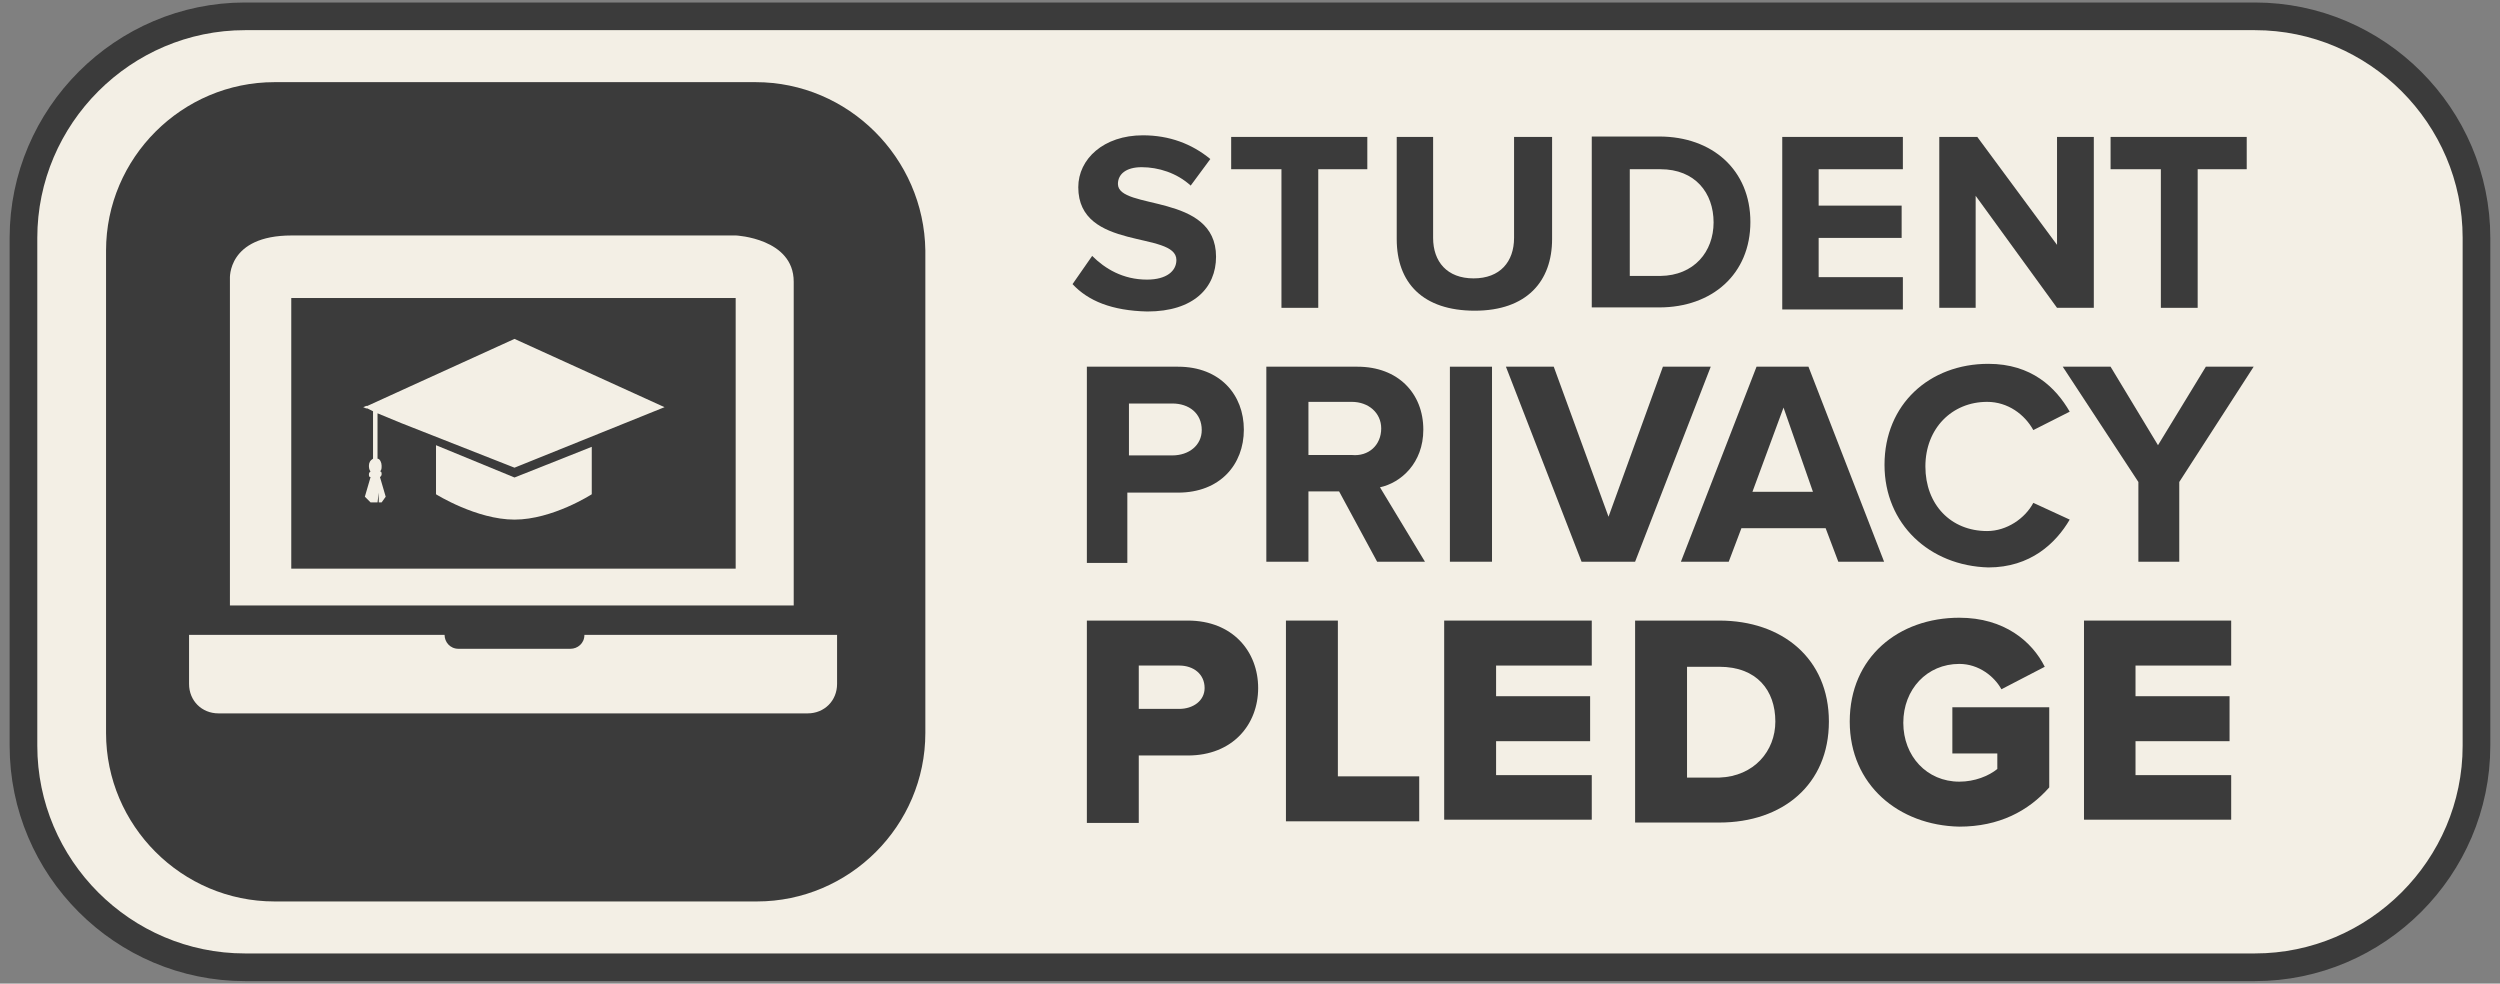
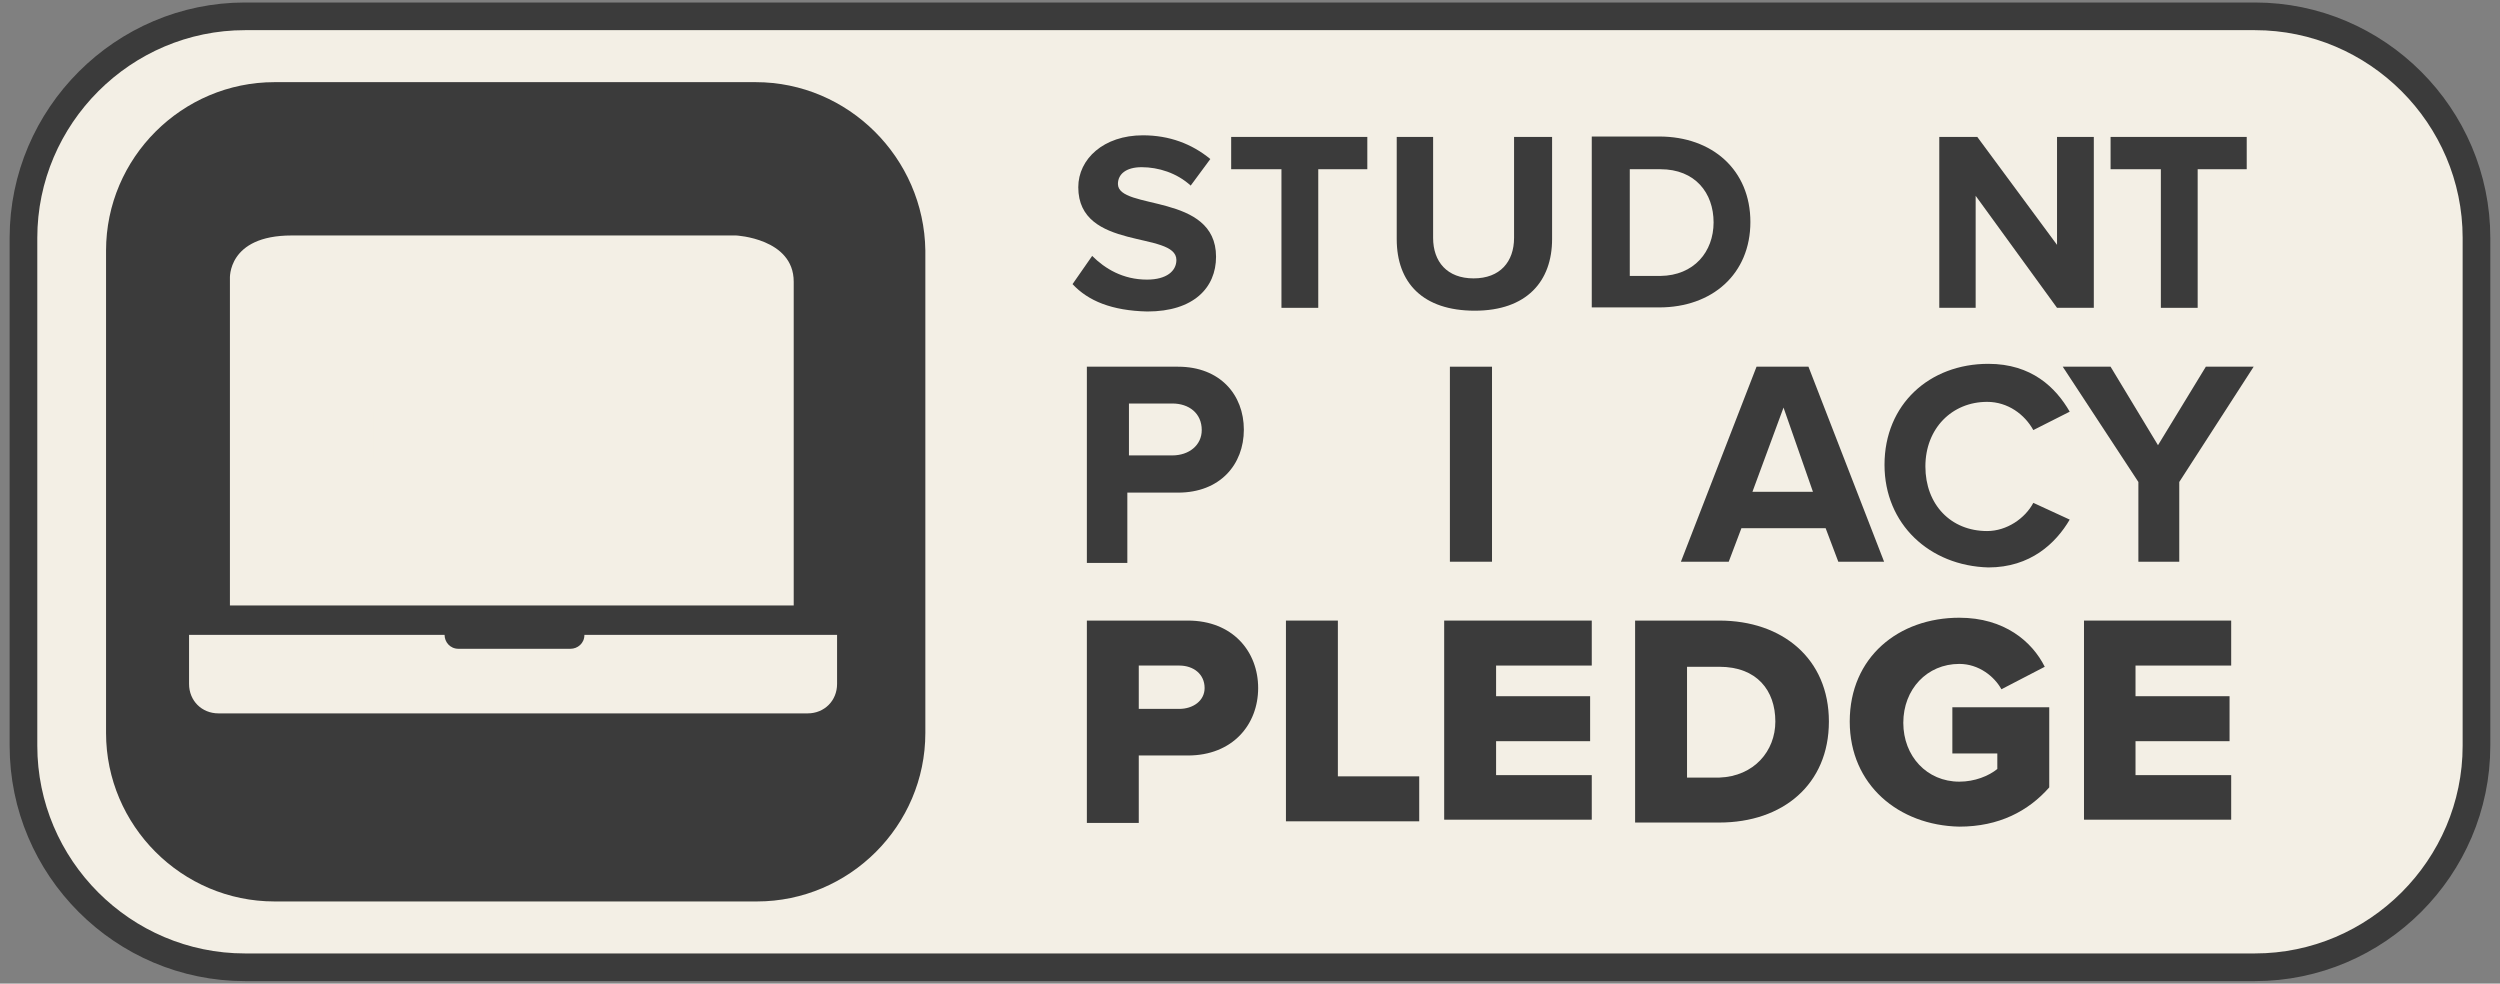
<svg xmlns="http://www.w3.org/2000/svg" width="122" height="48" viewBox="0 0 122 48" fill="none">
  <rect x="0" y="0" width="122" height="48" fill="#808080" stroke="none" />
  <g opacity="0.9" clip-path="url(#clip0_10592_2801)">
    <path d="M110.038 0.797C115.984 0.797 120.852 5.665 120.852 11.61V36.39C120.852 42.335 115.984 47.203 110.038 47.203H11.959C5.993 47.203 1.145 42.335 1.145 36.39V11.61C1.145 5.665 6.013 0.797 11.959 0.797H110.038Z" fill="#FFFBEF" />
    <path d="M110.038 0.797C115.984 0.797 120.852 5.665 120.852 11.61V36.39C120.852 42.335 115.984 47.203 110.038 47.203H11.959C5.993 47.203 1.145 42.335 1.145 36.39V11.61C1.145 5.665 6.013 0.797 11.959 0.797H110.038Z" stroke="#333333" stroke-width="1.35" stroke-miterlimit="10" />
    <path d="M36.878 4.009H13.395C8.886 4.009 5.175 7.7 5.175 12.229V35.771C5.175 40.28 8.866 43.991 13.395 43.991H36.938C41.446 43.991 45.157 40.3 45.157 35.771V12.229C45.097 7.7 41.387 4.009 36.878 4.009Z" fill="#333333" />
    <path d="M52.34 13.865L53.298 12.488C53.916 13.107 54.794 13.645 55.971 13.645C56.929 13.645 57.408 13.226 57.408 12.688C57.408 11.251 52.62 12.269 52.62 9.136C52.62 7.76 53.857 6.603 55.772 6.603C57.069 6.603 58.166 7.022 59.064 7.76L58.106 9.057C57.428 8.438 56.53 8.159 55.712 8.159C54.954 8.159 54.555 8.498 54.555 8.977C54.555 10.274 59.343 9.396 59.343 12.528C59.343 14.044 58.246 15.201 55.991 15.201C54.256 15.162 53.099 14.683 52.34 13.865Z" fill="#333333" />
    <path d="M62.535 15.022V8.258H60.081V6.682H66.725V8.258H64.331V15.022H62.535Z" fill="#333333" />
    <path d="M68.16 11.67V6.682H69.936V11.61C69.936 12.767 70.614 13.585 71.911 13.585C73.208 13.585 73.886 12.767 73.886 11.61V6.682H75.742V11.67C75.742 13.725 74.505 15.162 71.971 15.162C69.437 15.162 68.16 13.805 68.16 11.67Z" fill="#333333" />
    <path d="M77.678 15.022V6.662H80.97C83.563 6.662 85.419 8.298 85.419 10.832C85.419 13.366 83.563 15.002 80.97 15.002H77.678V15.022ZM83.623 10.852C83.623 9.416 82.725 8.258 81.029 8.258H79.533V13.466H81.029C82.665 13.446 83.623 12.289 83.623 10.852Z" fill="#333333" />
-     <path d="M86.974 15.022V6.682H92.86V8.258H88.75V10.034H92.8V11.61H88.75V13.525H92.86V15.102H86.974V15.022Z" fill="#333333" />
    <path d="M100.383 15.022L96.412 9.555V15.022H94.637V6.682H96.492L100.383 11.949V6.682H102.178V15.022H100.383Z" fill="#333333" />
    <path d="M105.45 15.022V8.258H102.996V6.682H109.64V8.258H107.246V15.022H105.45Z" fill="#333333" />
    <path d="M53.039 27.412V17.895H57.488C59.543 17.895 60.7 19.271 60.7 20.967C60.7 22.663 59.543 24.04 57.488 24.04H55.014V27.471H53.039V27.412ZM58.645 20.987C58.645 20.169 58.026 19.691 57.208 19.691H55.093V22.224H57.208C58.026 22.224 58.645 21.726 58.645 20.987Z" fill="#333333" />
-     <path d="M67.204 27.412L65.348 23.98H63.852V27.412H61.797V17.895H66.246C68.221 17.895 69.458 19.192 69.458 20.967C69.458 22.603 68.361 23.561 67.343 23.78L69.538 27.412H67.204ZM67.403 20.907C67.403 20.149 66.785 19.611 65.967 19.611H63.852V22.204H65.967C66.785 22.284 67.403 21.726 67.403 20.907Z" fill="#333333" />
    <path d="M72.81 17.895H70.755V27.412H72.81V17.895Z" fill="#333333" />
-     <path d="M77.18 27.412L73.489 17.895H75.823L78.496 25.217L81.15 17.895H83.484L79.793 27.412H77.18Z" fill="#333333" />
    <path d="M89.709 27.412L89.091 25.776H84.981L84.362 27.412H82.028L85.719 17.895H88.253L91.944 27.412H89.709ZM87.036 19.89L85.519 24H88.472L87.036 19.89Z" fill="#333333" />
    <path d="M91.964 22.683C91.964 19.73 94.159 17.755 97.031 17.755C99.146 17.755 100.323 18.913 101.002 20.09L99.226 20.988C98.807 20.229 97.989 19.611 96.972 19.611C95.256 19.611 93.959 20.908 93.959 22.763C93.959 24.619 95.196 25.915 96.972 25.915C97.929 25.915 98.827 25.297 99.226 24.539L101.002 25.357C100.323 26.514 99.086 27.691 97.031 27.691C94.159 27.611 91.964 25.576 91.964 22.683Z" fill="#333333" />
    <path d="M104.353 27.412V23.521L100.662 17.895H102.996L105.31 21.726L107.645 17.895H109.979L106.348 23.521V27.412H104.353Z" fill="#333333" />
    <path d="M53.039 40.14V30.284H57.967C60.161 30.284 61.398 31.801 61.398 33.576C61.398 35.352 60.161 36.868 57.967 36.868H55.572V40.16H53.039V40.14ZM58.785 33.576C58.785 32.898 58.246 32.479 57.547 32.479H55.572V34.594H57.547C58.226 34.594 58.785 34.195 58.785 33.576Z" fill="#333333" />
    <path d="M62.754 40.14V30.284H65.288V37.886H69.258V40.08H62.754V40.14Z" fill="#333333" />
    <path d="M70.476 40.14V30.284H77.678V32.479H73.009V33.975H77.598V36.17H73.009V37.826H77.678V40.001H70.476V40.14Z" fill="#333333" />
    <path d="M79.793 40.14V30.284H83.903C86.976 30.284 89.25 32.14 89.25 35.212C89.25 38.285 86.996 40.14 83.903 40.14H79.793ZM86.637 35.212C86.637 33.696 85.739 32.539 83.903 32.539H82.327V37.946H83.903C85.599 37.886 86.637 36.649 86.637 35.212Z" fill="#333333" />
    <path d="M90.267 35.212C90.267 32.06 92.661 30.145 95.614 30.145C97.809 30.145 99.165 31.302 99.784 32.539L97.669 33.636C97.33 33.018 96.572 32.399 95.614 32.399C94.038 32.399 92.881 33.636 92.881 35.272C92.881 36.908 94.038 38.145 95.614 38.145C96.372 38.145 97.05 37.866 97.469 37.527V36.769H95.275V34.514H100.003V38.425C98.986 39.582 97.549 40.34 95.614 40.34C92.661 40.28 90.267 38.305 90.267 35.212Z" fill="#333333" />
    <path d="M101.699 40.14V30.284H108.882V32.479H104.213V33.975H108.802V36.17H104.213V37.826H108.882V40.001H101.699V40.14Z" fill="#333333" />
    <path d="M11.22 29.546V13.605C11.22 13.605 11.081 11.491 14.233 11.491H35.92C35.92 11.491 38.733 11.63 38.733 13.745V29.546H11.22Z" fill="#FFFBEF" />
    <path d="M40.908 30.983H28.519C28.519 31.402 28.18 31.661 27.84 31.661H22.374C21.955 31.661 21.695 31.322 21.695 30.983H9.226V33.377C9.226 34.195 9.845 34.813 10.663 34.813H39.412C40.23 34.813 40.849 34.195 40.849 33.377V30.983H40.908Z" fill="#FFFBEF" />
-     <path d="M35.901 14.543H14.214V27.75H35.901V14.543Z" fill="#333333" />
    <path d="M25.107 22.823L32.429 19.87L25.107 16.538L19.98 18.872L17.925 19.81H17.865L17.725 19.87L17.865 19.93H17.925L18.204 20.069V22.384C18.064 22.464 18.004 22.583 18.004 22.723C18.004 22.783 18.004 22.922 18.084 23.002C18.031 23.042 18.004 23.089 18.004 23.142C18.004 23.222 18.004 23.282 18.084 23.282L17.805 24.239L18.084 24.518H18.423L18.483 24.04V24.518H18.623L18.822 24.239L18.543 23.282C18.596 23.242 18.623 23.195 18.623 23.142C18.623 23.082 18.623 23.002 18.543 23.002C18.623 22.942 18.623 22.863 18.623 22.723C18.623 22.583 18.543 22.384 18.423 22.384V20.169L19.581 20.648L25.107 22.823Z" fill="#FFFBEF" />
-     <path d="M25.108 23.302L21.277 21.726V24.12C21.277 24.12 23.252 25.357 25.108 25.357C26.963 25.357 28.878 24.12 28.878 24.12V21.805L25.108 23.302Z" fill="#FFFBEF" />
  </g>
  <defs>
    <clipPath id="clip0_10592_2801">
      <rect width="121.075" height="47.775" fill="white" transform="translate(0.462 0.112)" />
    </clipPath>
  </defs>
</svg>